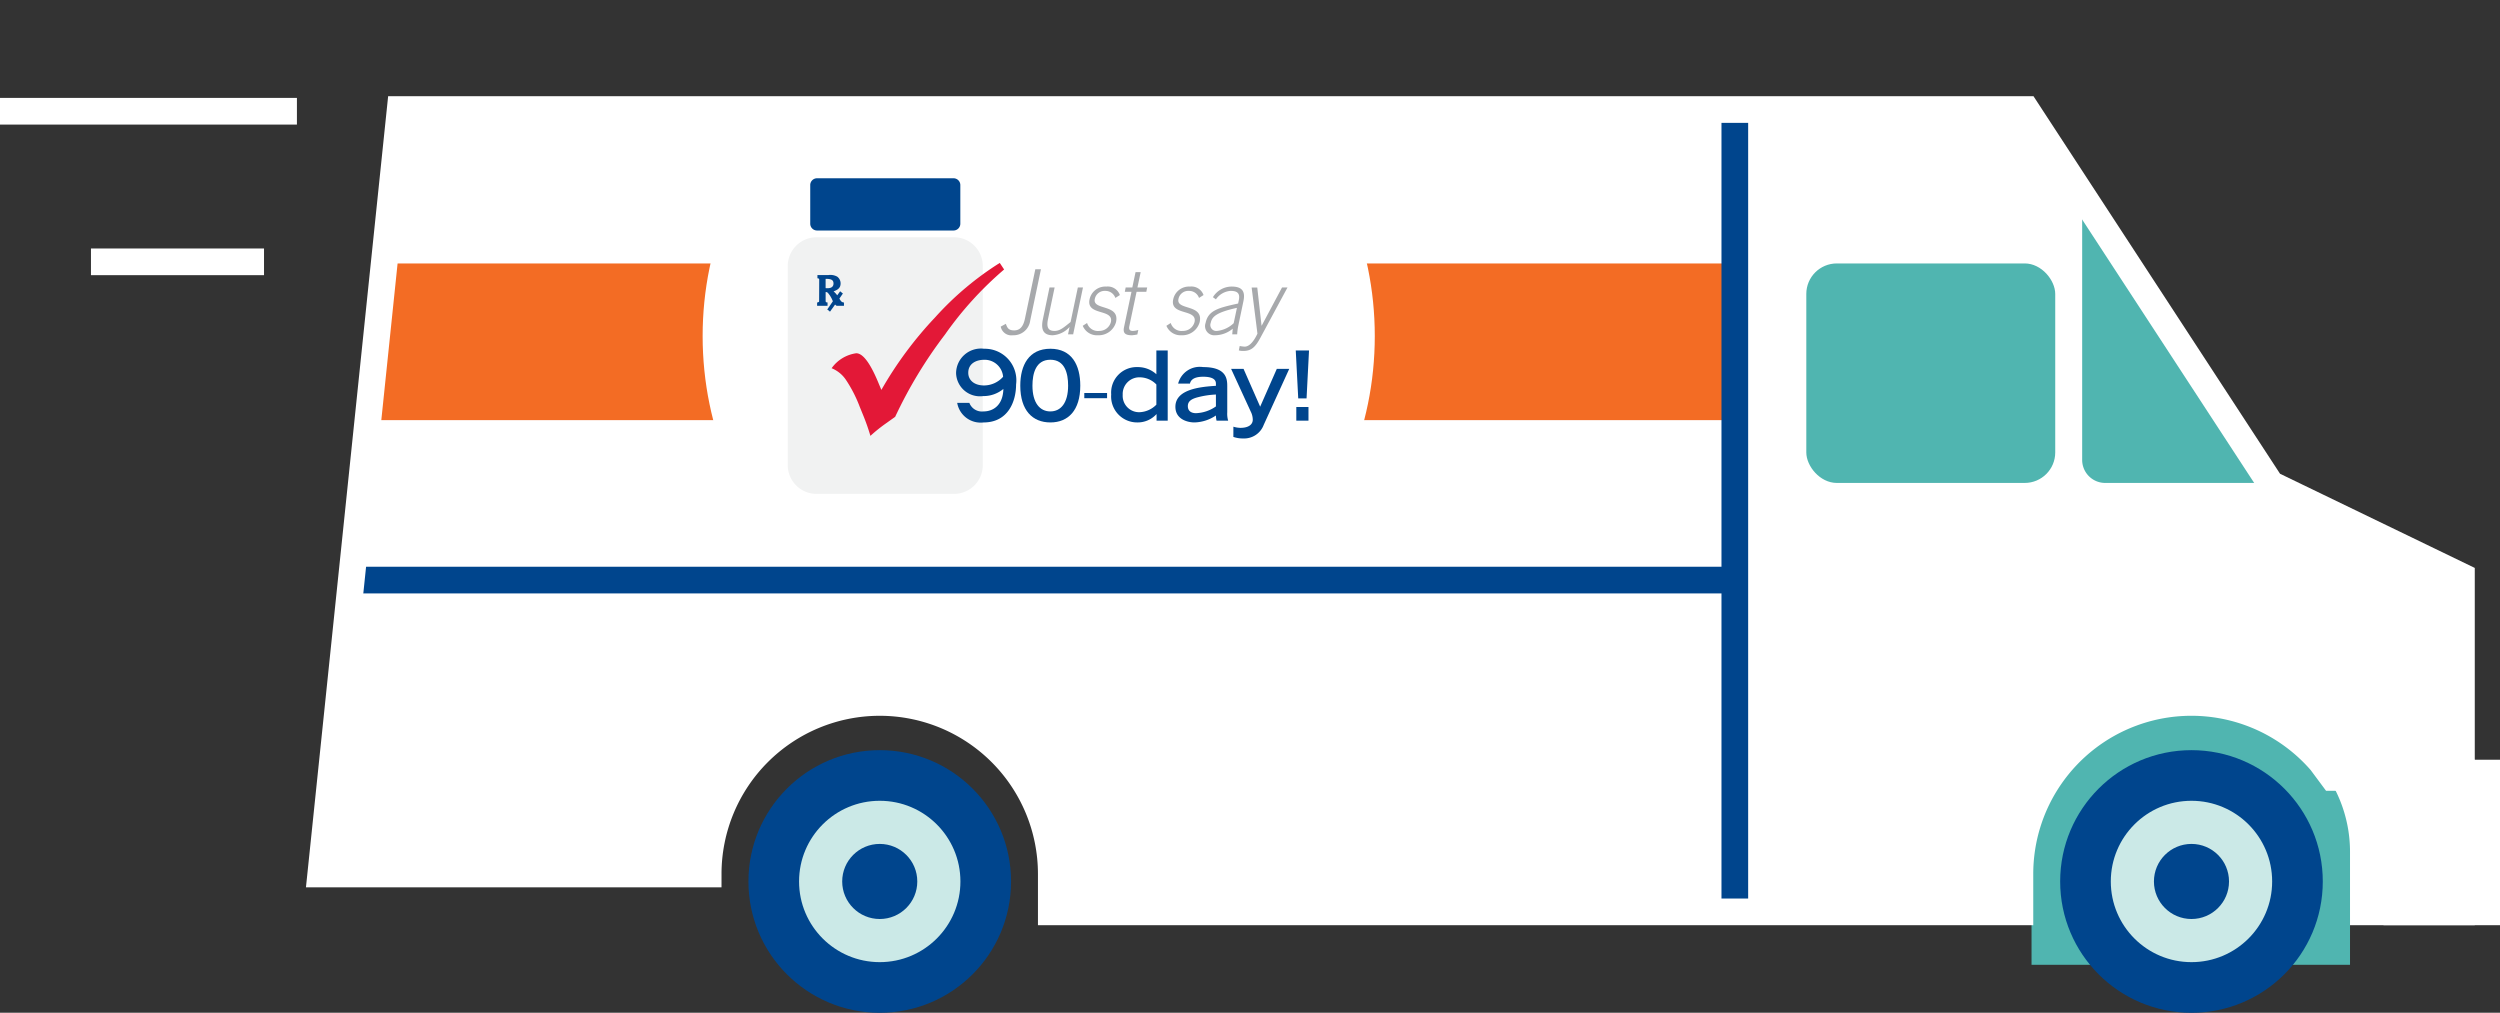
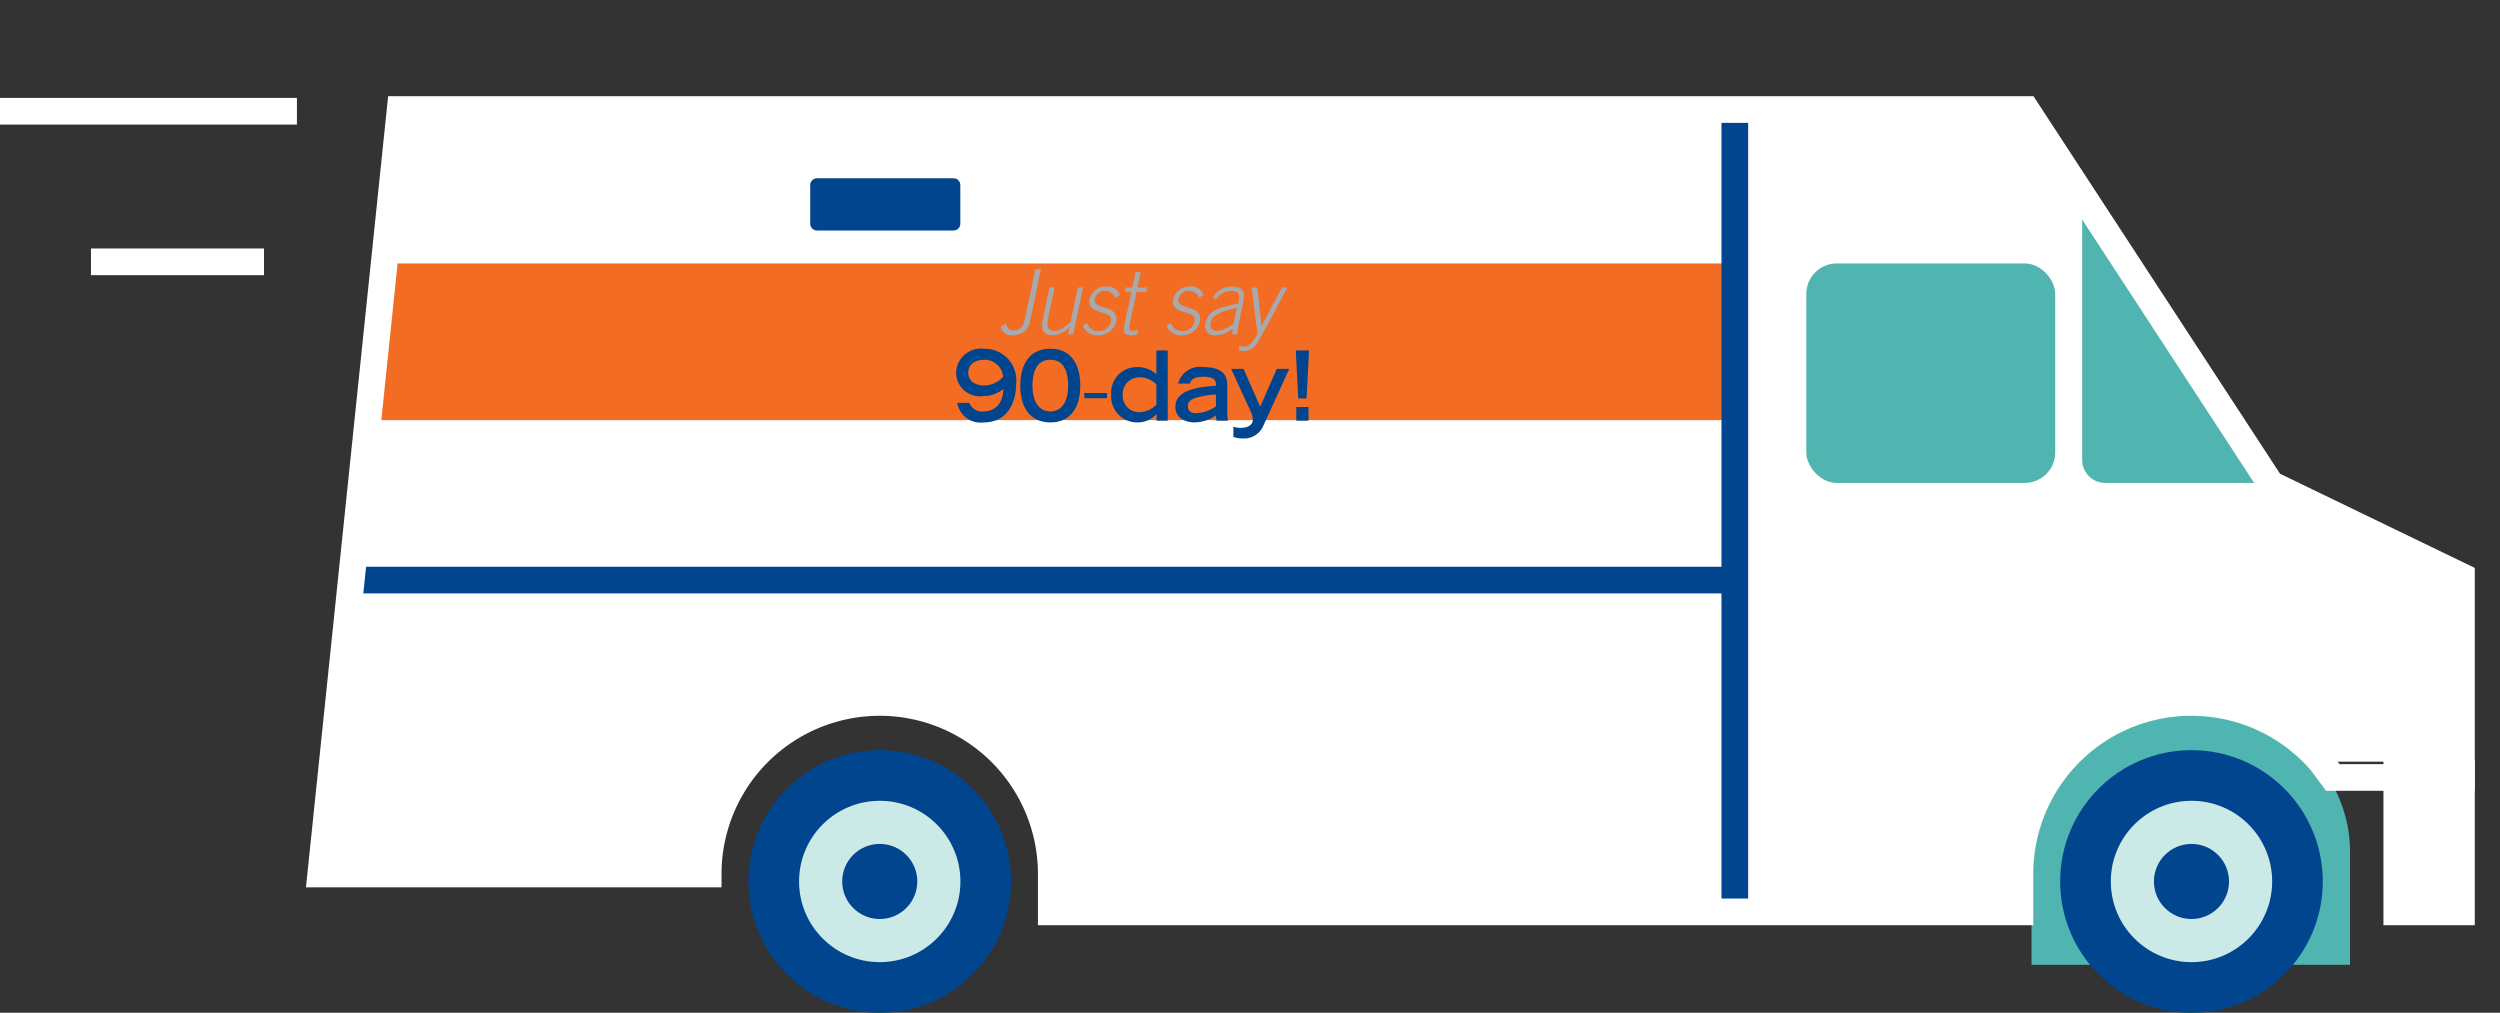
<svg xmlns="http://www.w3.org/2000/svg" viewBox="0 0 187.384 75.91">
  <rect x="0" y="0" width="187.384" height="75.91" fill="#333333" stroke="none" />
  <defs>
    <clipPath id="clip-path">
      <path d="M78.798,65.51a12.859,12.859,0,1,0-25.718,0H24.041l5.953-57.299H151.876l18.336,28.078,14.281,6.906V57.091H173.971A12.854,12.854,0,0,0,151.4,65.51v2.837H78.798Z" style="fill:none" />
    </clipPath>
  </defs>
  <title>panel-5-1</title>
  <g id="Layer_2" data-name="Layer 2">
    <g id="Layer_3" data-name="Layer 3">
      <line y1="8.338" x2="22.255" y2="8.338" style="fill:none;stroke:#fff;stroke-miterlimit:10;stroke-width:2px" />
      <line x1="6.818" y1="19.625" x2="19.789" y2="19.625" style="fill:none;stroke:#fff;stroke-miterlimit:10;stroke-width:2px" />
      <circle cx="65.94" cy="66.069" r="9.842" style="fill:#00458d" />
      <circle cx="65.94" cy="66.069" r="6.047" style="fill:#cbe9e7" />
      <circle cx="65.94" cy="66.069" r="2.814" style="fill:#00458d" />
      <rect x="179.648" y="57.945" width="4.845" height="10.401" transform="translate(364.141 126.292) rotate(180)" style="fill:#fff;stroke:#fff;stroke-miterlimit:10;stroke-width:2px" />
-       <rect x="174.881" y="57.945" width="11.502" height="10.401" transform="translate(361.265 126.292) rotate(180)" style="fill:#fff;stroke:#fff;stroke-miterlimit:10;stroke-width:2px" />
      <path d="M78.798,68.346" style="fill:none;stroke:#fff;stroke-miterlimit:10" />
      <path d="M78.798,65.51" style="fill:none;stroke:#fff;stroke-miterlimit:10" />
      <path d="M78.798,65.51a12.859,12.859,0,1,0-25.718,0H24.041l5.953-57.299H151.876l18.336,28.078,14.281,6.906V57.091H173.971A12.854,12.854,0,0,0,151.4,65.51v2.837H78.798Z" style="fill:#fff" />
      <rect x="135.389" y="19.746" width="18.658" height="16.452" rx="2.286" ry="2.286" transform="translate(289.436 55.944) rotate(-180)" style="fill:#50b5b0" />
      <path d="M170.151,36.198h-12.36a1.726,1.726,0,0,1-1.725-1.732V14.625" style="fill:#50b5b0" />
      <path d="M162.534,53.581h3.344A10.264,10.264,0,0,1,176.142,63.845v8.469a0,0,0,0,1,0,0H152.271a0,0,0,0,1,0,0V63.845a10.264,10.264,0,0,1,10.264-10.264Z" style="fill:#50b5b0" />
      <circle cx="164.259" cy="66.069" r="9.842" style="fill:#00458d" />
      <circle cx="164.259" cy="66.069" r="6.047" style="fill:#cbe9e7" />
      <circle cx="164.259" cy="66.069" r="2.814" style="fill:#00458d" />
      <polygon points="27.39 31.489 130.031 31.489 130.031 19.746 28.795 19.746 27.39 31.489" style="fill:#f36c24" />
      <line x1="130.031" y1="8.211" x2="130.031" y2="68.346" style="fill:none;stroke:#00458d;stroke-miterlimit:10;stroke-width:2px" />
      <g style="clip-path:url(#clip-path)">
-         <circle cx="77.855" cy="25.19" r="25.19" style="fill:#fff" />
-         <path id="_Path_" data-name="&lt;Path&gt;" d="M71.567,17.785H61.143a2.158,2.158,0,0,0-2.097,2.214v14.805a2.158,2.158,0,0,0,2.097,2.214H71.567a2.158,2.158,0,0,0,2.096-2.214V19.999A2.157,2.157,0,0,0,71.567,17.785Z" style="fill:#f1f2f2" />
        <path id="_Path_2" data-name="&lt;Path&gt;" d="M61.227,17.277H71.484a.511.511,0,0,0,.496-.524V13.886a.511.511,0,0,0-.496-.524H61.227a.511.511,0,0,0-.497.524v2.867A.511.511,0,0,0,61.227,17.277Z" style="fill:#00458d" />
        <path id="_Compound_Path_" data-name="&lt;Compound Path&gt;" d="M75.393,24.271c.115.338.224.493.627.493.41,0,.672-.264.8-.865l.781-3.717h.422l-.806,3.852a1.262,1.262,0,0,1-1.299,1.095.808.808,0,0,1-.909-.649Z" style="fill:#a7a9ac" />
        <path id="_Compound_Path_2" data-name="&lt;Compound Path&gt;" d="M81.173,21.547l-.736,3.514h-.384l.115-.554a1.848,1.848,0,0,1-1.267.622c-.691,0-.896-.419-.736-1.183l.499-2.399h.384l-.493,2.359c-.122.581-.026.899.486.899.41,0,.698-.264,1.203-.669l.544-2.588Z" style="fill:#a7a9ac" />
        <path id="_Compound_Path_3" data-name="&lt;Compound Path&gt;" d="M81.48,24.21a.847.847,0,0,0,.903.595.897.897,0,0,0,.883-.669c.217-1.02-1.863-.446-1.6-1.696a1.208,1.208,0,0,1,1.255-.96.961.961,0,0,1,1.018.635l-.339.216a.78.78,0,0,0-.755-.527.749.749,0,0,0-.787.615c-.179.858,1.882.351,1.594,1.716a1.346,1.346,0,0,1-1.357.994,1.148,1.148,0,0,1-1.139-.71Z" style="fill:#a7a9ac" />
        <path id="_Compound_Path_4" data-name="&lt;Compound Path&gt;" d="M84.871,21.547l.243-1.149h.384l-.243,1.149h.73l-.064.325h-.73l-.544,2.575c-.051.237.026.358.262.358a1.457,1.457,0,0,0,.41-.074l-.07.338a2.881,2.881,0,0,1-.403.061c-.544,0-.685-.189-.595-.615l.557-2.643h-.499l.064-.325Z" style="fill:#a7a9ac" />
        <path id="_Compound_Path_5" data-name="&lt;Compound Path&gt;" d="M87.751,24.21a.847.847,0,0,0,.902.595.897.897,0,0,0,.883-.669c.217-1.02-1.863-.446-1.6-1.696a1.208,1.208,0,0,1,1.255-.96.961.961,0,0,1,1.018.635l-.339.216a.78.78,0,0,0-.755-.527.749.749,0,0,0-.787.615c-.179.858,1.882.351,1.594,1.716a1.346,1.346,0,0,1-1.357.994,1.148,1.148,0,0,1-1.139-.71Z" style="fill:#a7a9ac" />
        <path id="_Compound_Path_6" data-name="&lt;Compound Path&gt;" d="M92.36,25.061l.038-.426a2.069,2.069,0,0,1-1.312.493.69.69,0,0,1-.723-.919c.198-.96.979-1.135,2.439-1.46l.051-.243c.096-.466-.045-.703-.615-.703a1.458,1.458,0,0,0-1.101.635l-.224-.162a1.653,1.653,0,0,1,1.402-.797c.755,0,1.05.324.883,1.102l-.384,1.838a4.197,4.197,0,0,0-.083.642Zm.352-1.987c-1.594.352-1.869.683-1.965,1.129a.446.446,0,0,0,.467.602,2.118,2.118,0,0,0,1.255-.581Z" style="fill:#a7a9ac" />
        <path id="_Compound_Path_7" data-name="&lt;Compound Path&gt;" d="M94.557,24.406h.013l1.523-2.859h.41l-2.029,3.764c-.371.69-.672.994-1.274.994a1.079,1.079,0,0,1-.346-.04l.064-.331a2.75,2.75,0,0,0,.378.048c.269,0,.615-.25.954-.973l-.435-3.46h.422Z" style="fill:#a7a9ac" />
        <path id="_Compound_Path_8" data-name="&lt;Compound Path&gt;" d="M72.656,30.194a1.004,1.004,0,0,0,1.056.644c.747,0,1.467-.478,1.494-1.686a2.327,2.327,0,0,1-1.515.536,1.788,1.788,0,0,1-2.029-1.723,1.861,1.861,0,0,1,2.105-1.824,2.364,2.364,0,0,1,2.392,2.678c0,1.259-.59,2.845-2.44,2.845a1.784,1.784,0,0,1-1.974-1.469Zm1.104-1.303a1.922,1.922,0,0,0,1.426-.651,1.389,1.389,0,0,0-1.398-1.274c-.672,0-1.213.318-1.213.97C72.573,28.493,73.019,28.891,73.759,28.891Z" style="fill:#00458d" />
        <path id="_Compound_Path_9" data-name="&lt;Compound Path&gt;" d="M78.729,26.14c1.604,0,2.242,1.223,2.242,2.765,0,1.86-.912,2.758-2.242,2.758s-2.255-.897-2.255-2.758C76.474,27.363,77.125,26.14,78.729,26.14Zm0,4.697c.781,0,1.33-.63,1.33-1.933,0-.926-.247-1.94-1.33-1.94s-1.343,1.013-1.343,1.94C77.386,30.208,77.948,30.838,78.729,30.838Z" style="fill:#00458d" />
        <path id="_Compound_Path_10" data-name="&lt;Compound Path&gt;" d="M81.272,29.846v-.391h1.707v.391Z" style="fill:#00458d" />
        <path id="_Compound_Path_11" data-name="&lt;Compound Path&gt;" d="M86.688,31.033a1.903,1.903,0,0,1-1.46.63,1.947,1.947,0,0,1-1.94-2.099,1.912,1.912,0,0,1,1.974-2.049,2.055,2.055,0,0,1,1.412.536V26.271h.85v5.262h-.836Zm-.014-2.215a1.752,1.752,0,0,0-1.227-.536,1.248,1.248,0,0,0-1.296,1.31A1.23,1.23,0,0,0,85.42,30.896a1.868,1.868,0,0,0,1.254-.565Z" style="fill:#00458d" />
        <path id="_Compound_Path_12" data-name="&lt;Compound Path&gt;" d="M91.987,30.903a1.841,1.841,0,0,0,.069.63h-.871a1.903,1.903,0,0,1-.048-.391,2.995,2.995,0,0,1-1.611.521c-.487,0-1.426-.217-1.426-1.173,0-1.31,1.851-1.498,3.037-1.571v-.174c0-.297-.254-.507-.953-.507-.781,0-.946.304-.994.514H88.306a1.675,1.675,0,0,1,1.871-1.238c1.775,0,1.81.912,1.81,1.448Zm-.85-1.332a6.444,6.444,0,0,0-1.323.196c-.528.13-.775.318-.781.659-.007.333.199.543.617.543a2.765,2.765,0,0,0,1.488-.507Z" style="fill:#00458d" />
        <path id="_Compound_Path_13" data-name="&lt;Compound Path&gt;" d="M92.447,31.982a1.909,1.909,0,0,0,.521.087c.699,0,.932-.311.932-.608a1.364,1.364,0,0,0-.151-.608l-1.474-3.207h.932l1.247,2.837,1.248-2.837h.932l-1.913,4.198a1.566,1.566,0,0,1-1.536,1.02,2.162,2.162,0,0,1-.74-.116Z" style="fill:#00458d" />
        <path id="_Compound_Path_14" data-name="&lt;Compound Path&gt;" d="M98.116,26.271l-.185,3.59h-.624l-.185-3.59Zm-.953,4.234h.912v1.028h-.912Z" style="fill:#00458d" />
-         <path id="_Compound_Path_15" data-name="&lt;Compound Path&gt;" d="M61.246,22.92v-.24c.147-.052.143-.052.15-.096l.007-1.603c0-.096-.014-.1-.133-.126v-.24H62.1a1.058,1.058,0,0,1,.647.118.623.623,0,0,1,.259.506c0,.318-.175.473-.528.602a1.427,1.427,0,0,1,.273.295l.22-.303L63.177,22l-.262.38c.129.229.182.273.343.295V22.92h-.511a.095.095,0,0,1-.087-.033c-.043-.036-.039-.036-.067-.059l-.381.532-.206-.163.42-.613a2.11,2.11,0,0,0-.318-.565c-.086-.111-.126-.129-.224-.129v.61c0,.137.004.163.143.17V22.92Zm1.228-1.669c0-.284-.196-.351-.591-.351v.698c.063.004.122.004.161.004C62.324,21.602,62.474,21.472,62.474,21.251Z" style="fill:#00458d" />
-         <path id="_Compound_Path_16" data-name="&lt;Compound Path&gt;" d="M74.936,19.707l.326.492a26.243,26.243,0,0,0-4.437,4.882,33.855,33.855,0,0,0-3.729,6.161l-.69.492a11.741,11.741,0,0,0-1.165.935,15.999,15.999,0,0,0-.531-1.516l-.261-.64a10.028,10.028,0,0,0-1.04-2.037,2.351,2.351,0,0,0-1.076-.876,2.716,2.716,0,0,1,1.846-1.122q.718,0,1.594,2.057l.289.689a28.444,28.444,0,0,1,4.045-5.453A22.917,22.917,0,0,1,74.936,19.707Z" style="fill:#e31837" />
      </g>
      <line x1="130.031" y1="43.479" x2="26.302" y2="43.479" style="fill:none;stroke:#00458d;stroke-miterlimit:10;stroke-width:2px" />
      <path d="M78.798,65.51a12.859,12.859,0,1,0-25.718,0H24.041l5.953-57.299H151.876l18.336,28.078,14.281,6.906V58.272h-9.644l-.877-1.181A12.854,12.854,0,0,0,151.4,65.51v2.837H78.798Z" style="fill:none;stroke:#fff;stroke-miterlimit:10;stroke-width:2px" />
    </g>
  </g>
</svg>